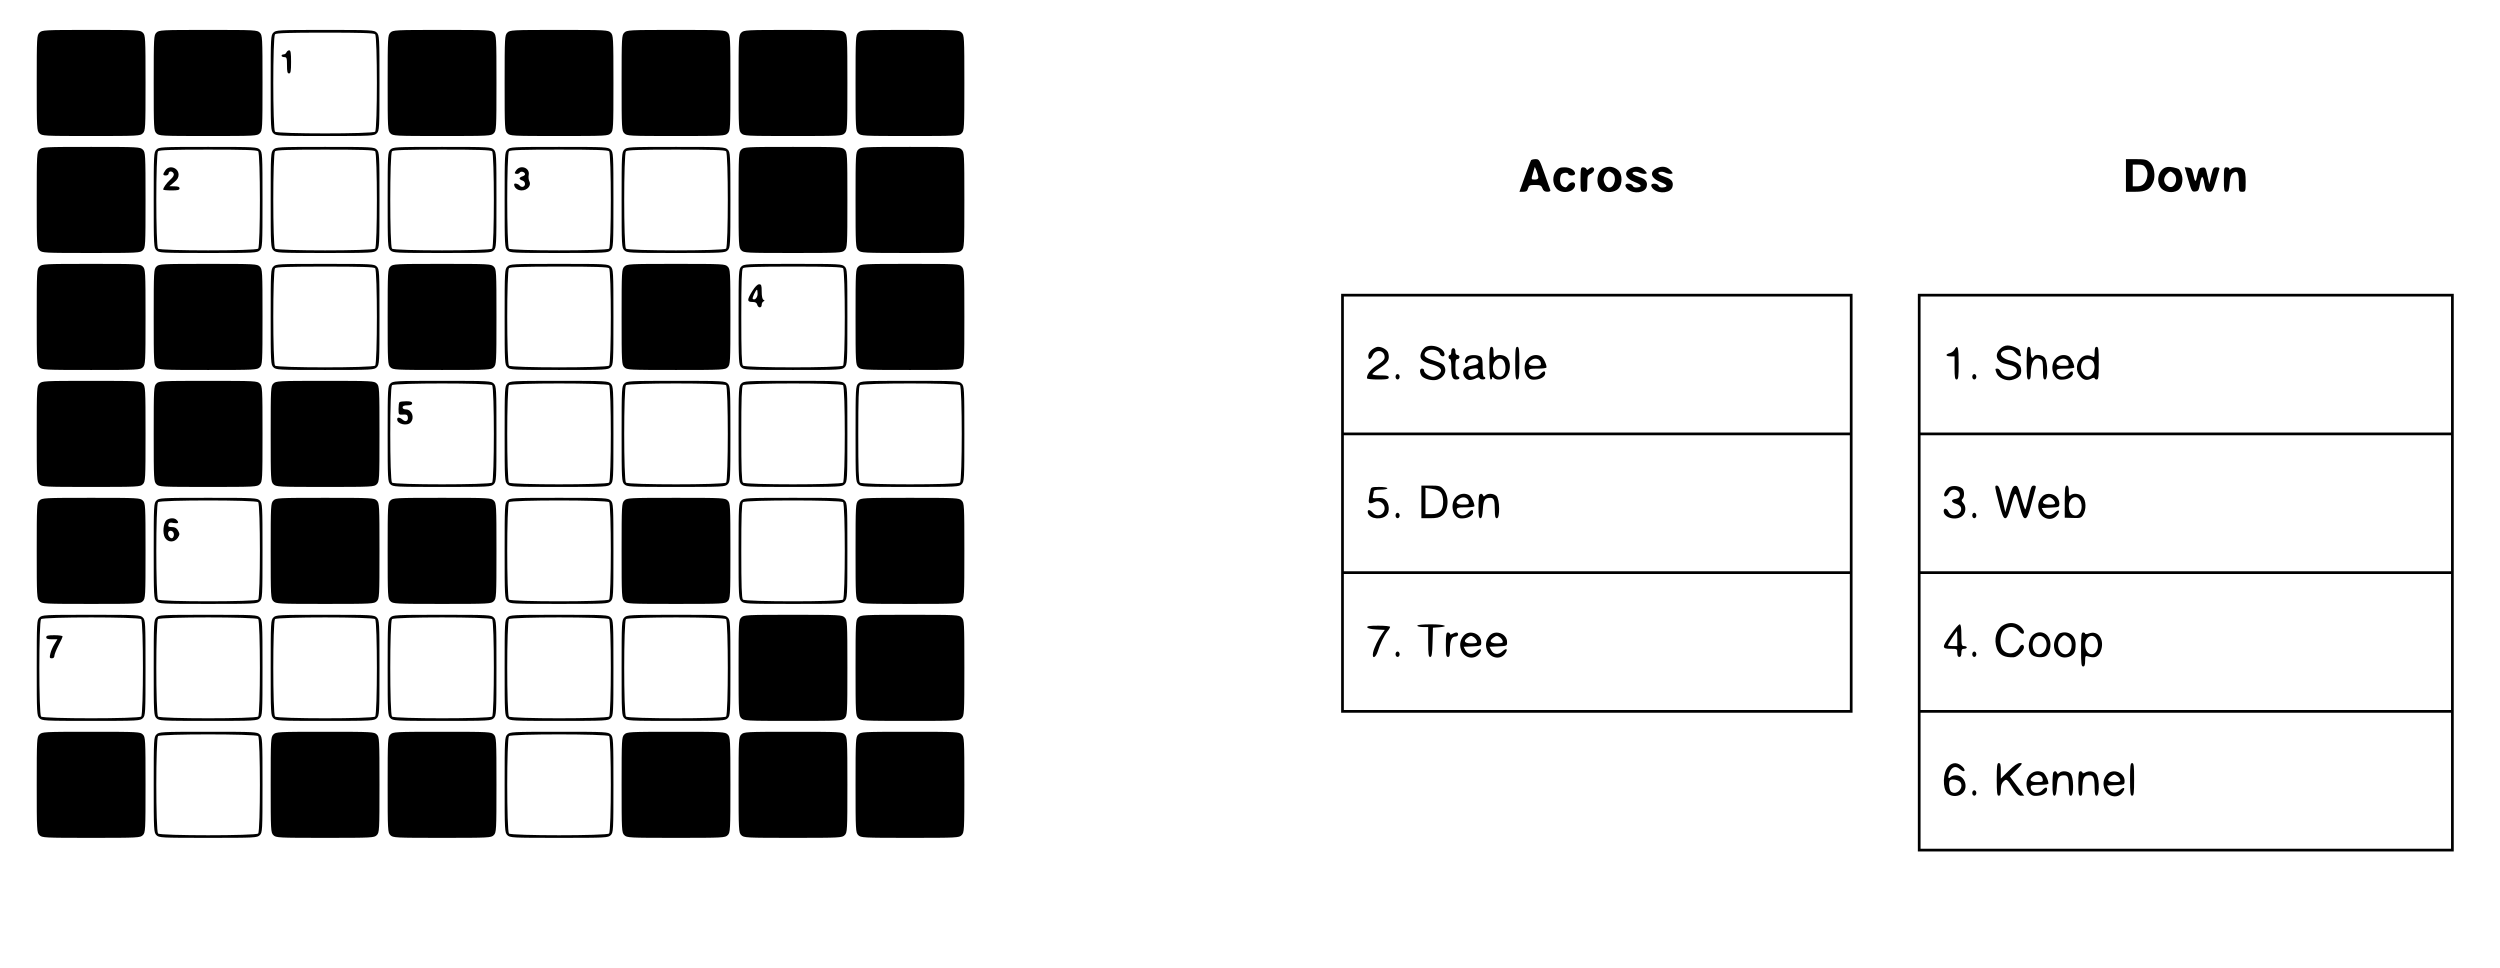
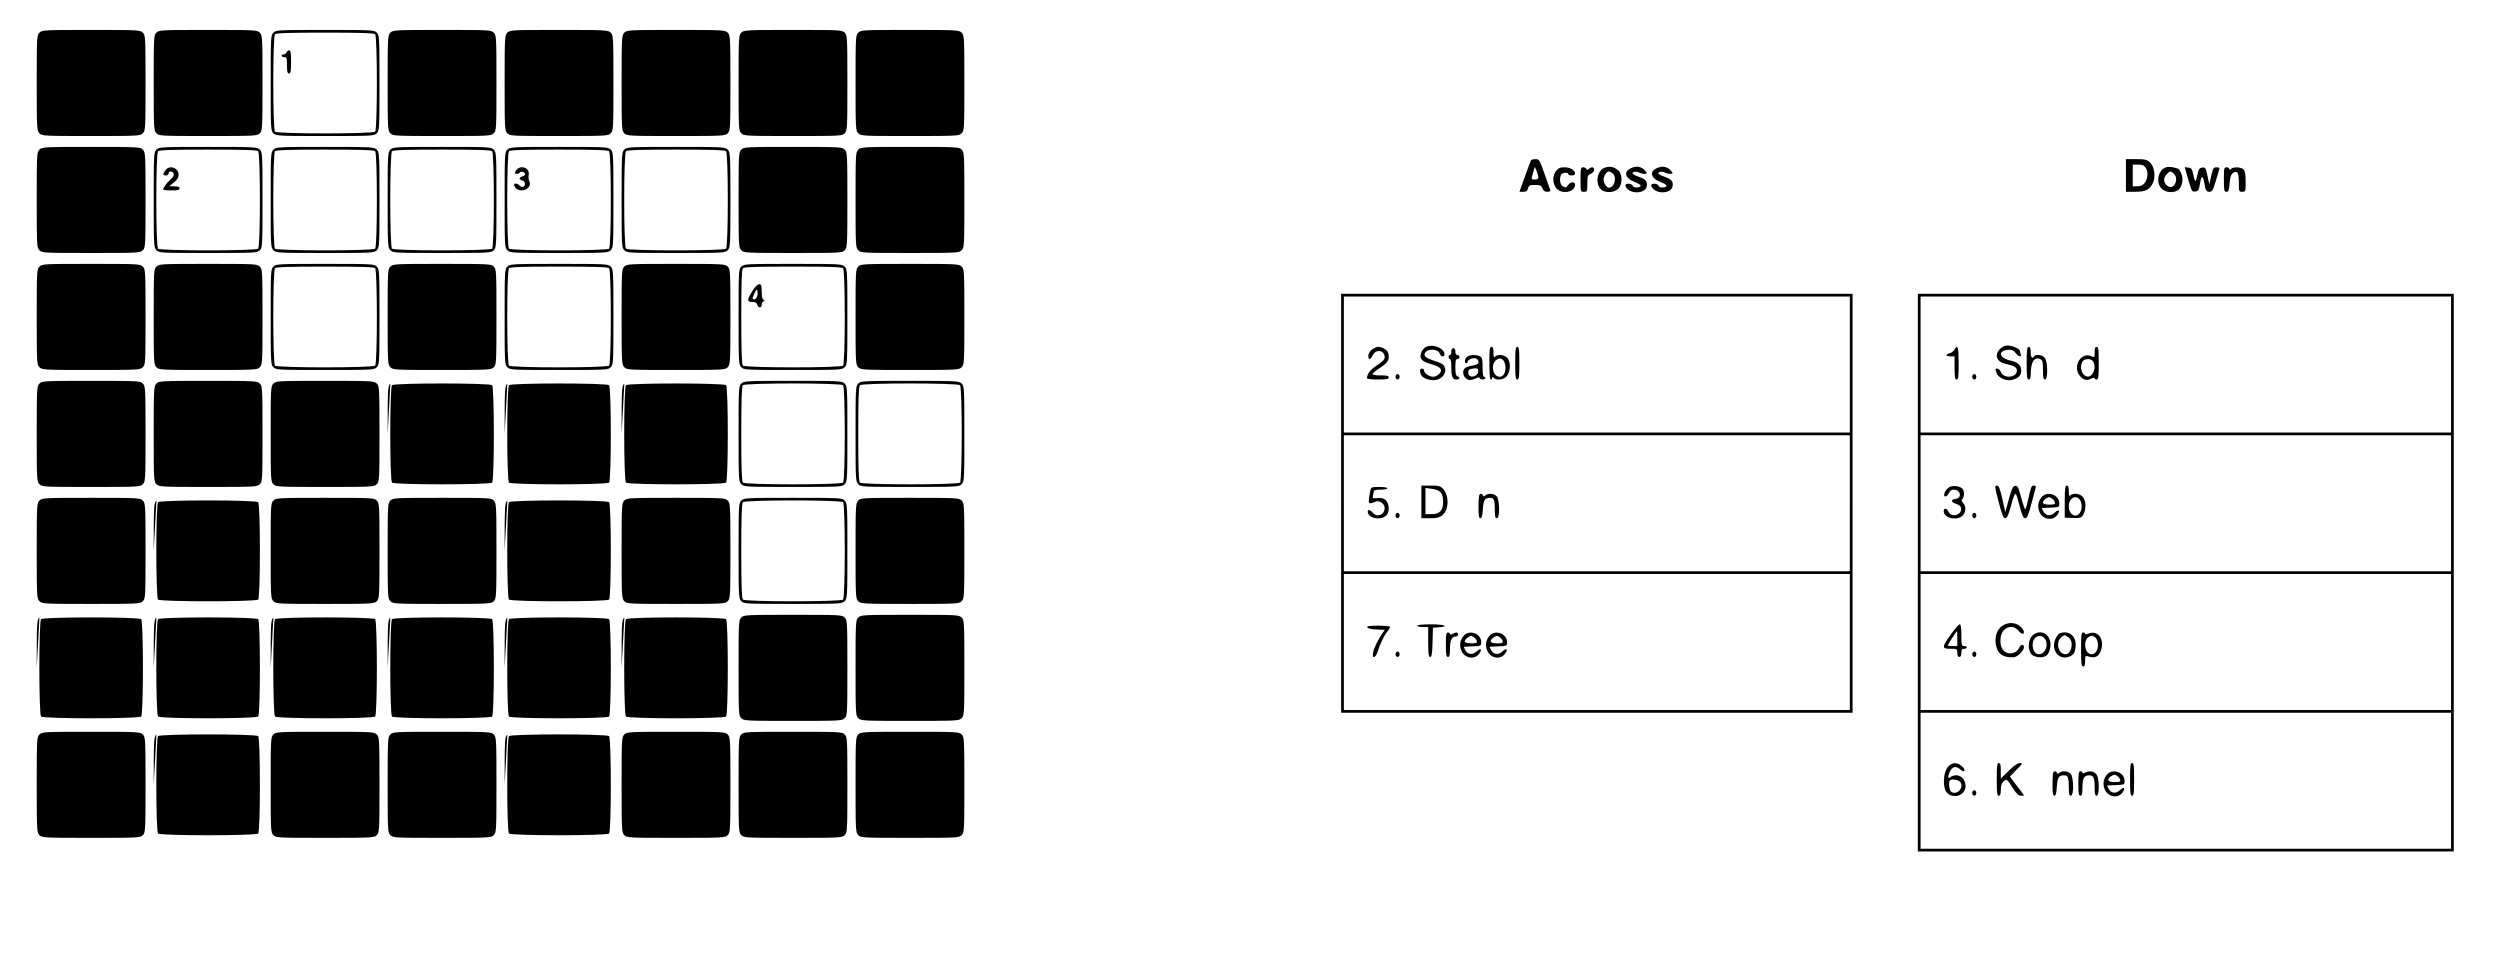
<svg xmlns="http://www.w3.org/2000/svg" xmlns:xlink="http://www.w3.org/1999/xlink" width="2450.667" height="949.333" viewBox="0 0 1838 712" preserveAspectRatio="xMidYMid meet">
  <use xlink:href="#B" />
  <use xlink:href="#B" x="86" />
  <use xlink:href="#C" />
  <path d="M210.6 38.5c-.3.8-1.2 1.5-2.1 1.5-.8 0-1.5.4-1.5 1 0 .5.9 1 2 1 1.8 0 2 .7 2 6 0 4.7.3 6 1.5 6s1.5-1.6 1.5-8.5c0-6.6-.3-8.5-1.4-8.5-.8 0-1.6.7-2 1.5z" />
  <use xlink:href="#B" x="258" />
  <use xlink:href="#B" x="344" />
  <use xlink:href="#B" x="430" />
  <use xlink:href="#B" x="516" />
  <use xlink:href="#B" x="602" />
  <use xlink:href="#B" y="86" />
  <use xlink:href="#C" x="-86" y="86" />
  <path d="M121.6 125.2c-2.1 3-2 3.8.4 3.8 1.1 0 2-.7 2-1.5 0-2 2.9-1.9 3.7.2.4 1.1-.4 2.5-2.5 4.4-2.8 2.5-5.2 5.9-5.2 7.3 0 .3 2.7.6 6 .6 4.7 0 6-.3 6-1.5 0-1.1-1.1-1.5-3.7-1.5l-3.8-.1 3.4-2.8c2.4-1.9 3.4-3.6 3.4-5.6 0-5.2-6.8-7.5-9.7-3.3z" />
  <use xlink:href="#C" y="86" />
  <use xlink:href="#C" x="86" y="86" />
  <use xlink:href="#C" x="172" y="86" />
  <path d="M379.5 125.2c-1.4 2.1-1.4 2.3.1 2.6.9.2 2-.2 2.4-.8.9-1.5 4-.6 4 1.1 0 .6-.9 1.3-2 1.6s-2 1-2 1.5.9 1.2 2 1.5c2.3.6 2.7 3.8.6 4.6-.8.3-2-.1-2.6-.9-1.2-1.4-4-2-4-.8 0 2.4 2.4 4.4 5.5 4.4 4.2 0 7.3-3.7 5.7-6.7-.6-1-.8-3.1-.5-4.7 1-5.2-6-7.8-9.2-3.4z" />
  <use xlink:href="#C" x="258" y="86" />
  <use xlink:href="#B" x="516" y="86" />
  <use xlink:href="#B" x="602" y="86" />
  <path d="M1125.6 117.8c-.3.5-2.3 5.9-4.5 12l-4 11.2h2.9c2.1 0 2.9-.6 3.4-2.5.6-2.2 1.2-2.5 5.1-2.5s4.7.3 5.5 2.5c.7 1.8 1.7 2.5 3.6 2.5 1.7 0 2.5-.5 2.2-1.3-.3-.6-2.2-6-4.3-12-3.6-10.2-3.9-10.7-6.6-10.7-1.5 0-3 .4-3.3.8zm5.4 12.4c0 1.3-.8 1.8-2.5 1.8-2.9 0-2.9 0-1.3-5.3l1.2-4 1.3 2.9c.6 1.6 1.2 3.7 1.3 4.6zm432-1.2v12h6.9c7.7 0 10.9-1.7 13.1-7 2-4.7.7-12-2.5-14.7-2.2-2-3.7-2.3-10.1-2.3h-7.4v12zm14.6-5.5c1.1 1.8 1.5 3.7 1.1 6.1-.8 4.9-3.3 7.4-7.4 7.4h-3.3v-8-8h4c3.1 0 4.3.5 5.6 2.5zm-398.2 0c-6 2.5-6.7 13.6-1.2 16.6 3.5 1.9 8.7 1.3 11.4-1.2 3.3-3.1 3.4-10.6.2-13.6-3.1-2.8-6.7-3.4-10.4-1.8zm6.1 3.9c3.5 2.5 1.5 10.6-2.6 10.6-1.7 0-3.9-3.4-3.9-6s2.2-6 3.9-6c.4 0 1.6.6 2.6 1.4z" />
  <use xlink:href="#D" />
  <use xlink:href="#D" x="19" />
  <path d="M1593.4 122.8c-6.4 1-9 11-4.2 15.9 2.8 2.7 8 3.4 11.6 1.4 3.1-1.6 4.6-7.3 3.2-11.6-.6-1.9-1.6-3.7-2.1-4.1-1.8-1.1-6.4-2-8.5-1.6zm4.8 4.9c3.9 3.5.5 11.8-4 9.4-3.6-1.9-4.2-6.1-1.2-9.1 2.4-2.4 2.8-2.5 5.2-.3zm-454.1-2.1c-2.9 3.6-2.8 9.5.2 12.9 4 4.7 13.7 2.8 13.7-2.7 0-2.5-3.4-2.3-5.2.3-1.2 1.9-1.7 2-3.6 1-2.2-1.2-2.9-5-1.6-8.5.7-1.7 5.4-2.2 5.4-.6 0 .5 1.1 1 2.5 1s2.5-.6 2.5-1.3c0-2.6-3.6-4.7-7.8-4.7-3.2 0-4.5.6-6.1 2.6zm17.9 6.4c0 8.9 0 9 2.5 9 2.4 0 2.5-.3 2.5-6 0-5.5.2-6.2 2.5-7.2 1.4-.6 2.5-1.9 2.5-3 0-2.1-2-2.4-3.9-.6-1.1 1-1.4 1-1.8 0-.3-.6-1.3-1.2-2.4-1.2-1.7 0-1.9.8-1.9 9zm446.8 0c2.5 8.6 2.7 9.1 5.1 8.8 2.3-.3 2.7-.9 3.5-5.6 1-6.1 2.1-6.7 3-1.5 1.2 6.5 1.6 7.3 4 7.3 2 0 2.6-1 4.6-7.8l2.7-9c.3-.7-.4-1.2-2-1.2-2.3 0-2.7.6-4 6.2l-1.4 6.3-1.4-6.3c-1.2-5.8-1.5-6.3-3.8-6-2.2.3-2.7 1-3.7 5.8-1.1 5.7-1.6 5.4-3.1-1.5-.7-3.3-1.3-4.1-3.5-4.3l-2.6-.3 2.6 9.1zm26.2 0c0 8.1.2 9 1.9 9 1.6 0 1.9-1 2.3-6.1.3-4.4 1-6.5 2.2-7.5 3.4-2.4 4.6-.7 4.6 6.7 0 6.7.1 6.9 2.5 6.9s2.5-.2 2.5-7.4c0-5.4-.4-7.9-1.6-9-1.8-1.9-7.5-2.1-9.2-.4-.9.9-1.2.9-1.2 0 0-.7-.9-1.2-2-1.2-1.9 0-2 .7-2 9z" />
  <use xlink:href="#B" y="172" />
  <use xlink:href="#B" x="86" y="172" />
  <use xlink:href="#C" y="172" />
  <use xlink:href="#B" x="258" y="172" />
  <use xlink:href="#C" x="172" y="172" />
  <use xlink:href="#B" x="430" y="172" />
  <path d="M545 196c-1.9 1.9-2 3.3-2 37s.1 35.1 2 37 3.3 2 38 2 36.1-.1 38-2 2-3.3 2-37-.1-35.1-2-37-3.3-2-38-2-36.1.1-38 2zm74.8 1.2c1.7 1.7 1.7 69.9 0 71.6s-71.9 1.7-73.6 0c-.9-.9-1.2-10.2-1.2-35.8s.3-34.9 1.2-35.8 10.4-1.2 36.8-1.2 35.9.3 36.8 1.2zM553.1 214c-4 6.5-4 8 0 8 2.2 0 3.2.5 3.6 2 .7 2.6 3.3 2.6 3.3.1 0-1.1.6-2.2 1.3-2.5 1-.5 1-.7 0-1.2-.8-.3-1.3-2.6-1.3-6 0-4.7-.3-5.4-1.9-5.4-1.2 0-3 1.8-5 5zm3.9 2c0 2.8-2.2 5.1-3.6 3.7-.6-.5 2.3-6.7 3.1-6.7.3 0 .5 1.4.5 3z" />
  <use xlink:href="#B" x="602" y="172" />
  <path d="M986 370v154h188 188V370 216h-188-188v154zm374-102v50h-186-186v-50-50h186 186v50zm0 102v50h-186-186v-50-50h186 186v50zm0 102v50h-186-186v-50-50h186 186v50zm-311.7-216.9c-1.2.6-2.7 2.4-3.3 3.9-1.8 4.4 0 6.7 7.1 8.7s9 4.2 5.9 7.3c-1.1 1.1-3 2-4.3 2-2.8 0-6.7-2.6-6.7-4.6 0-.8-.7-1.4-1.5-1.4-1.7 0-2 2.3-.5 5 1.3 2.4 7.6 4.2 11.4 3.2 4.4-1.2 7.1-5.3 5.9-8.8-.8-2.4-2-3.2-7.1-4.9-7-2.3-8.5-3.5-7.6-5.8 1.4-3.6 9.7-3.4 10.9.3.7 2.3 3.5 2.7 3.5.6 0-4.6-8.6-8-13.7-5.5zm-39.7 2c-1.5 1.2-2.6 3-2.6 4.5 0 3.2 1.6 3.1 3.2-.4 2.3-4.8 8.8-3.8 8.8 1.4 0 1.7-1.4 3.2-5.5 5.9-4.9 3.1-7.5 6.5-7.5 9.6 0 .5 3.6.9 8 .9 6.4 0 8-.3 8-1.5s-1.3-1.5-6-1.5c-3.3 0-6-.4-6-1 0-.5 2.6-2.7 5.8-4.7 5.8-3.9 7-6.1 5.8-10.7-.6-2.3-4.3-4.6-7.5-4.6-1 0-3 .9-4.5 2.1zm86.4 9.9c0 7.3.4 12 1 12s1-.5 1-1.2c0-.9.3-.9 1.2 0 2.2 2.2 7.5 1.4 9.7-1.4 2.8-3.6 2.9-10.6.1-13.4-2.2-2.2-6.9-2.7-8.8-.8-.9.9-1.2.3-1.2-3 0-3.1-.4-4.2-1.5-4.2-1.2 0-1.5 2-1.5 12zm11.8 2.7c.3 4.1-1.5 7.3-4.2 7.3-5 0-6.9-8.7-2.7-12.2 3.4-2.7 6.5-.5 6.9 4.9zm7.2-2.7c0 10 .3 12 1.5 12 1.3 0 1.5-2 1.5-12s-.2-12-1.5-12c-1.2 0-1.5 2-1.5 12zm-47-8.5c0 1.4-.4 2.5-1 2.5-.5 0-1 .7-1 1.5s.5 1.5 1 1.5c.6 0 1 2.4 1 5.2 0 7.7.8 9.8 3.6 9.8 2.7 0 3.2-1.5.9-2.4-1.1-.4-1.5-2.1-1.5-6.6 0-4.7.3-6 1.5-6a1.54 1.54 0 0 0 1.5-1.5 1.54 1.54 0 0 0-1.5-1.5c-.9 0-1.5-.9-1.5-2.5s-.6-2.5-1.5-2.5-1.5.9-1.5 2.5zm11.8 3.6c-1.9 1.1-2.5 4.9-.8 4.9a.94.94 0 0 0 1-1c0-1.5 3.9-3.2 6-2.5 1.1.4 2 1.5 2 2.5 0 1.4-1 2.1-3.7 2.6-2.1.4-4.5 1-5.4 1.5-3.7 1.9-2.4 8 2 9.2 1.1.2 3.2-.2 4.8-1 1.8-.9 2.9-1.1 3.1-.4.5 1.4 4.2 1.4 4.2.1a.94.94 0 0 0-1-1c-.6 0-1-3-1-7 0-5.8-.3-7.1-1.9-8-2.5-1.3-7.1-1.2-9.3.1zm6.6 13.6c-2.9 2.1-5.9 1.2-5.9-1.7 0-2.1.6-2.6 3.5-3s3.6-.2 3.8 1.4c.2 1.1-.4 2.6-1.4 3.3z" />
  <use xlink:href="#E" />
  <use xlink:href="#F" />
  <path d="M1045 369v12h6.4c4.8 0 6.9-.5 8.8-2 5.1-3.9 5.4-14.6.7-19.6-1.9-2.1-3.2-2.4-9.1-2.4h-6.8v12zm14.3-6.9c1.1 1.4 1.7 3.8 1.7 6.8 0 6.4-2.5 9.1-8.5 9.1h-4.5v-9.6-9.7l4.8.7c3 .4 5.3 1.3 6.5 2.7zm-51.7-1.9c-1.7 8.1-1.7 9.8-.1 9.8.9 0 2.5-.5 3.6-1.1 2.8-1.4 6.9 1.3 6.9 4.6 0 5-5.5 7.2-8.7 3.5-2.3-2.7-4.3-2.6-3.6.1 1.3 4.7 10.9 5.5 14.1 1.2 1.9-2.6 1.5-8-.9-10.4-1.6-1.6-3-2-6.1-1.7-3.5.3-3.9.2-3.4-1.7.3-1.1.6-2.6.6-3.3 0-.8 1.7-1.2 5-1.2 2.8 0 5-.5 5-1 0-.6-2.7-1-6-1-5.4 0-6 .2-6.4 2.2z" />
  <use xlink:href="#E" x="-53" y="102" />
  <use xlink:href="#G" />
  <use xlink:href="#F" y="102" />
  <path d="M1042 460c0 .5 1.8 1 4 1h4v11c0 9 .3 11 1.5 11 1.1 0 1.5-2.1 1.7-10.8l.3-10.7 4.3-.3c8.3-.6 4.1-2.2-5.8-2.2-6 0-10 .4-10 1zm-36.8 1.2c.3.8 2.8 1.4 6.7 1.6l6.2.3-1.9 2.7c-2.9 4.1-5.9 10.3-6.7 13.9-1 5.1 1.9 4.2 3.5-1 1.5-5 4.5-11.3 7.1-14.6 1.1-1.3 1.9-2.8 1.9-3.2 0-.5-3.9-.9-8.6-.9-6.4 0-8.5.3-8.2 1.2zM1063 474c0 7.3.3 9 1.5 9s1.5-1.3 1.5-5.6c0-6.4 1.3-9.4 4-9.4 1.1 0 2-.7 2-1.5 0-1.8-1.4-1.9-4.1-.5-1.3.7-1.9.7-1.9 0 0-.5-.7-1-1.5-1-1.2 0-1.5 1.7-1.5 9z" />
  <use xlink:href="#H" />
  <use xlink:href="#H" x="19" />
  <use xlink:href="#F" y="204" />
  <path d="M1410 421v205h197 197V421 216h-197-197v205zm392-153v50h-195-195v-50-50h195 195v50zm0 102v50h-195-195v-50-50h195 195v50zm0 102v50h-195-195v-50-50h195 195v50zm0 102v50h-195-195v-50-50h195 195v50zm-331.5-317.5c-4.5 4.4-2.6 9.6 4 11 6.8 1.5 8.6 2.7 8.3 5.4-.6 5-9.9 5.5-11.8.6-.5-1.4-1.6-2.5-2.5-2.5-1.8 0-1.8.1-.5 3.5 1.2 3.2 6.9 5.8 10.8 4.9 5.1-1.2 7.2-3.2 7.2-6.8 0-4.1-2.2-6.2-7.9-7.5-8.3-1.8-9.6-7.2-1.9-7.9 2.8-.2 4 .2 5.6 2.2 2.2 2.9 4.8 3.5 3.8 1-.3-.9-.6-2-.6-2.5 0-1.4-5.7-3.9-9-3.9-1.9 0-4 .9-5.5 2.5zm-33.5.5c-.6 1.1-2.2 2.3-3.5 2.6-3.5.9-3.1 2.4.5 2.4h3v8.5c0 6.9.3 8.5 1.5 8.5 1.3 0 1.5-2 1.5-12 0-11.8-.7-14.2-3-10zm53 10c0 10 .3 12 1.5 12 1.1 0 1.5-1.1 1.5-3.9 0-9.1 2.8-13.3 7.3-10.9 1.4.7 1.7 2.2 1.7 7.8s.3 7 1.5 7c2.2 0 2.1-12.7-.1-15.8-1.6-2.3-6.7-3.1-7.9-1.2-1.3 2.2-2.5.8-2.5-3 0-2.9-.4-4-1.5-4-1.2 0-1.5 2-1.5 12zm50-8c0 3.8-.1 3.9-2.4 2.9-7.5-3.5-14.1 7.4-8.6 14.3 2.5 3.2 5.2 3.9 8.4 2.2 1.4-.7 2.6-.9 2.6-.3 0 .5.7.9 1.5.9 1.3 0 1.5-2 1.5-12s-.2-12-1.5-12c-1.1 0-1.5 1.1-1.5 4zm-1 6.9c1.4 2.8 1.2 6.3-.6 8.9-4.2 6-11-2.2-7.4-8.9.7-1.2 2.1-1.9 4-1.9s3.3.7 4 1.9z" />
  <use xlink:href="#E" x="388" />
  <use xlink:href="#F" x="424" />
  <path d="M1432.3 358.7c-2.7 2.3-4 6.3-2 6.3.7 0 1.9-1.1 2.5-2.5.8-1.7 2-2.5 3.6-2.5 5.1 0 6.3 6.2 1.3 6.8-3.7.4-3.4 2.6.6 3.7 2.1.7 3.3 1.7 3.5 3.1.7 5.1-7.2 7.3-9.3 2.6-1.2-2.7-3.5-2.9-3.5-.4 0 5.2 9.8 7.4 14 3.2 2.4-2.4 2.6-6.7.3-9.2-1.3-1.4-1.4-2.1-.5-3 1.6-1.6 1.5-6.3-.2-7.7-2.7-2.2-8-2.4-10.3-.4zm37.1 10.3c2.4 9.3 3.5 12 4.8 12 1.2 0 2.1-1.7 3.3-5.8 4.5-15.7 4-15.5 7.5-2.5 1.7 6.3 2.6 8.3 3.9 8.3 1.4 0 2.4-2.3 4.5-10.3l3.2-12c.4-1.2 0-1.7-1.4-1.7-1.6 0-2.2 1.4-3.7 8.5-1 4.7-2.1 8.8-2.5 9-.3.2-1.7-3.7-3-8.6-2.1-7.8-2.7-8.9-4.5-8.7-1.6.2-2.5 2.1-4.6 9.8l-2.6 9.5-2.2-9.8c-1.8-7.9-2.6-9.7-4.1-9.7-1.6 0-1.5.9 1.4 12zm48.6-.2v11.8l6 .2c5.2.2 6.2-.1 7.4-2.1 2.6-4 2.4-10.9-.4-13.7-2.2-2.2-6.9-2.7-8.8-.8-.9.9-1.2.3-1.2-3 0-3.1-.4-4.2-1.5-4.2-1.2 0-1.5 2-1.5 11.8zm11.9.2c1.6 4.7-.5 10-4 10-2.9 0-4.9-2.8-4.9-7 0-6.7 6.8-9 8.9-3z" />
  <use xlink:href="#H" x="425" y="-102" />
  <use xlink:href="#F" x="424" y="102" />
  <path d="M1472.4 459.9c-4.8 2.9-6.7 10.2-4.3 16.9 1.6 4.7 5.8 6.8 12.5 6.4 2.7-.2 7.4-4.9 7.4-7.3 0-2.6-2.3-2.4-3.5.3-2.3 5.2-9.9 5.6-12.6.6-2-3.7-1.4-10.6 1.2-13.4 3.1-3.3 8.1-3.3 10.7.1 2.1 2.7 4.2 3.3 4.2 1.2-.1-1.7-2.1-4.2-4.7-5.5-3.2-1.7-7.4-1.5-10.9.7zm-38.1 6.5c-6.8 9.5-6.8 10.6-.3 10.6 4.9 0 5 .1 5 3 0 2 .5 3 1.5 3s1.5-1 1.5-3c0-2.3.4-3 2-3 1.1 0 2-.5 2-1 0-.6-.9-1-2-1-1.8 0-2-.7-2-8 0-5.7-.4-8-1.2-8-.7 0-3.7 3.4-6.5 7.4zm4.7 3.1v5.5h-3.5c-1.9 0-3.5-.2-3.5-.5 0-.6 6.4-10.5 6.8-10.5.1 0 .2 2.5.2 5.5zm55-2c-3.1 3.3-3.3 10.7-.3 13.7 2.3 2.3 8.5 2.7 10.8.8 2.6-2.1 3.8-7.6 2.5-11.5-2-6-8.7-7.5-13-3zm10.4 4.2c1.6 5.9-3.8 11.7-7.9 8.3-2-1.7-2.7-6-1.5-9.1 2.1-4.8 7.9-4.3 9.4.8zm9.8-6c-.7.3-1.9 1.8-2.7 3.3-4.2 8.1 1.6 16.6 9.5 13.9 3.8-1.4 5-3.6 5-9.2 0-6.7-5.6-10.5-11.8-8zm6.6 2.9c4.1 2.9 2.4 12.4-2.3 12.4-5 0-7.3-8.2-3.5-12 2.4-2.4 2.9-2.4 5.8-.4zm9.2 8.9c0 10.4.2 12.5 1.5 12.5 1.1 0 1.5-1.1 1.5-4.1 0-3.7.2-4 2.3-3.3 5.1 1.7 8.1.1 9.6-5.2 2.2-7.8-2.7-14.1-9-11.7-1.6.6-2.9.7-2.9.2s-.7-.9-1.5-.9c-1.3 0-1.5 2.1-1.5 12.5zm11.9-6.5c1.6 4.7-.5 10-4 10-2.9 0-4.9-2.8-4.9-7 0-6.7 6.8-9 8.9-3z" />
  <use xlink:href="#F" x="424" y="204" />
  <path d="M1432.5 563.4c-4.1 4.1-4.6 16.4-.7 19.9 3 2.7 8.3 2.6 11.2-.3 4.4-4.4 1.3-13-4.8-13-1.5 0-3.3.5-4 1.2-2 2-2.4.2-.8-3.6 1.7-4 4.6-4.8 7.7-2s4.6 1 1.7-1.9c-3.4-3.3-7.1-3.5-10.3-.3zm8.9 11.8c2.6 4.3-3.1 9.9-7 6.8-1.4-1.3-2-7.1-.7-8.4 1.3-1.2 6.6-.2 7.7 1.6zm26.6-2.2c0 10 .3 12 1.5 12 1.1 0 1.5-1.1 1.5-4.3 0-3.1.6-4.9 2-6.2 2.3-2.1 2.4-2.1 7.7 6.2 2 3.1 3.5 4.3 5.2 4.3h2.3l-2.4-3.3-5.3-7-2.8-3.8 4.9-5c4.5-4.5 4.6-4.9 2.4-4.9-1.6 0-4.4 1.9-8.2 5.7l-5.8 5.7v-5.7c0-4.4-.3-5.7-1.5-5.7s-1.5 2-1.5 12zm98 0c0 10 .3 12 1.5 12 1.3 0 1.5-2 1.5-12s-.2-12-1.5-12c-1.2 0-1.5 2-1.5 12z" />
  <use xlink:href="#E" x="369" y="306" />
  <use xlink:href="#G" x="422" y="204" />
  <path d="M1528 576c0 7.3.3 9 1.5 9s1.5-1.3 1.5-5.6c0-7 1.2-9.4 4.9-9.4 3.3 0 4.1 1.7 4.1 9.7 0 4 .4 5.3 1.5 5.3 1.9 0 2.1-11.3.2-15-1.4-2.8-5.4-3.8-8.7-2-1.3.7-2 .7-2 0 0-.5-.7-1-1.5-1-1.2 0-1.5 1.7-1.5 9z" />
  <use xlink:href="#H" x="473" y="102" />
  <use xlink:href="#F" x="424" y="306" />
  <use xlink:href="#B" y="258" />
  <use xlink:href="#B" x="86" y="258" />
  <use xlink:href="#B" x="172" y="258" />
  <use xlink:href="#I" />
  <path d="M293.7 295.7c-.4.3-.7 2.6-.7 5 0 4.2.1 4.3 3.2 4.1 2.5-.2 3.3.1 3.6 1.6.6 2.9-1.4 4.2-3.6 2.3-2.2-2-4.2-2.2-4.2-.4 0 3.6 7.5 5.2 10 2.2 3-3.6.7-9.5-3.6-9.5-1.5 0-2.4-.6-2.4-1.5 0-1 1.1-1.5 3.5-1.5s3.5-.5 3.5-1.5c0-1.1-1.1-1.5-4.3-1.5-2.4 0-4.7.3-5 .7z" />
  <use xlink:href="#I" x="86" />
  <use xlink:href="#I" x="172" />
  <use xlink:href="#J" />
  <use xlink:href="#J" x="86" />
  <use xlink:href="#B" y="344" />
  <use xlink:href="#I" x="-172" y="86" />
  <path d="M122.6 382.3c-2.6 1.9-3.3 9.9-1.2 13.2 2.3 3.5 6.9 3.4 9.3-.1 1.5-2.4 1.5-2.9.2-5.3-1.1-1.9-2.3-2.6-4.5-2.6-2.5 0-3-.4-2.6-1.8.4-1.5 1.1-1.8 3.8-1.2 3.5.6 4.3-.2 2.2-2.3-1.6-1.6-5-1.5-7.2.1zm5.2 10.1c.2 1-.1 2.3-.8 3-1.4 1.4-4.1-1.9-3.3-4 .8-2 3.7-1.3 4.1 1z" />
  <use xlink:href="#B" x="172" y="344" />
  <use xlink:href="#B" x="258" y="344" />
  <use xlink:href="#I" x="86" y="86" />
  <use xlink:href="#B" x="430" y="344" />
  <use xlink:href="#J" y="86" />
  <use xlink:href="#B" x="602" y="344" />
  <use xlink:href="#I" x="-258" y="172" />
  <path d="M34 468.5c0 1.1 1.1 1.5 4.1 1.5h4.1l-2.2 3.6c-1.2 1.9-2.6 5.1-3 7-.7 2.9-.5 3.4 1.1 3.4 1.2 0 1.9-.7 1.9-1.9 0-1 1.4-4.5 3-7.6 1.7-3.1 3-6.1 3-6.6s-2.7-.9-6-.9c-4.7 0-6 .3-6 1.5z" />
  <use xlink:href="#I" x="-172" y="172" />
  <use xlink:href="#I" x="-86" y="172" />
  <use xlink:href="#I" y="172" />
  <use xlink:href="#I" x="86" y="172" />
  <use xlink:href="#I" x="172" y="172" />
  <use xlink:href="#B" x="516" y="430" />
  <use xlink:href="#B" x="602" y="430" />
  <use xlink:href="#B" y="516" />
  <use xlink:href="#I" x="-172" y="258" />
  <use xlink:href="#B" x="172" y="516" />
  <use xlink:href="#B" x="258" y="516" />
  <use xlink:href="#I" x="86" y="258" />
  <use xlink:href="#B" x="430" y="516" />
  <use xlink:href="#B" x="516" y="516" />
  <use xlink:href="#B" x="602" y="516" />
  <defs>
    <path id="B" d="M29 24c-1.9 1.9-2 3.3-2 37s.1 35.1 2 37 3.3 2 38 2 36.1-.1 38-2 2-3.3 2-37-.1-35.1-2-37-3.3-2-38-2-36.1.1-38 2z" />
    <path id="C" d="M201 24c-1.9 1.9-2 3.3-2 37s.1 35.1 2 37 3.3 2 38 2 36.1-.1 38-2 2-3.3 2-37-.1-35.1-2-37-3.3-2-38-2-36.1.1-38 2zm74.8 1.2c1.7 1.7 1.7 69.9 0 71.6s-71.9 1.7-73.6 0-1.7-69.9 0-71.6c.9-.9 10.4-1.2 36.8-1.2s35.9.3 36.8 1.2z" />
    <path id="D" d="M1199.4 123.5c-6.1 2.6-4.8 7.6 2.6 10.4 4.9 1.9 5.6 3.5 1.7 3.9-1.8.2-2.9-.2-3.3-1.2-.7-1.9-5.4-2.1-5.4-.3 0 .8.8 2.1 1.8 2.9 4.3 3.7 12.7 2.6 13.8-1.9.9-3.5-.6-5.6-5.2-7.1-2.1-.7-4.3-1.7-4.8-2.2-1.6-1.6 2.3-2.4 4.8-1 1.3.6 3.1 1 4.1.8 1.6-.3 1.6-.4-.1-2.4-2.5-2.9-6.2-3.6-10-1.9z" />
-     <path id="E" d="M1123.5 263.5c-4.8 4.7-2.5 15.2 3.3 15.6 5 .3 9.2-1.8 9.2-4.8 0-1.9-1.4-1.6-3.5.7-3.1 3.4-8.5 2.1-8.5-2.2 0-1.5.9-1.8 6.5-1.8 3.6 0 6.5-.4 6.5-.9 0-2.3-2.4-7.3-4-8.1a7.89 7.89 0 0 0-9.5 1.5zm9.3 3.4c.3 1.9-.1 2.1-4.2 2.1-5.1 0-6.2-1.8-2.5-4.4 2.7-1.9 6.3-.7 6.7 2.3z" />
    <path id="F" d="M1026 277c0 1.1.7 2 1.5 2s1.5-.9 1.5-2-.7-2-1.5-2-1.5.9-1.5 2z" />
    <path id="G" d="M1087.7 363.7c-.4.3-.7 4.4-.7 9 0 6.4.3 8.3 1.4 8.3 1 0 1.5-1.8 1.8-6.6.4-6.8 1.4-8.4 5.4-8.4 2.8 0 3.4 1.7 3.4 9.1 0 4.6.3 5.9 1.5 5.9 2.4 0 2.1-14.1-.3-16.3-2.2-2-6.3-2.2-8.1-.5-1.1 1-1.4 1-1.8 0-.5-1.3-1.6-1.6-2.6-.5z" />
    <path id="H" d="M1076.3 467.2c-3.1 3.4-3.6 7.7-1.6 11.8 2.8 5.3 9.9 6.1 13 1.3 2.2-3.2.8-4.1-2.1-1.4-3 2.8-6.6 2.4-8.3-.9l-1.2-2.5 6.4-.3c6.4-.3 6.5-.3 6.5-3.1 0-6.2-8.5-9.4-12.7-4.9zm9.5 4.2c.3 1.3-.5 1.6-4.2 1.6-5.2 0-6.1-1.8-2.4-4.4 1.9-1.3 2.5-1.4 4.3-.2 1.1.7 2.1 2.1 2.3 3z" />
-     <path id="I" d="M287 282c-1.9 1.9-2 3.3-2 37s.1 35.1 2 37 3.3 2 38 2 36.1-.1 38-2 2-3.3 2-37-.1-35.1-2-37-3.3-2-38-2-36.1.1-38 2zm74.8 1.2c1.7 1.7 1.7 69.9 0 71.6s-71.9 1.7-73.6 0-1.7-69.9 0-71.6 71.9-1.7 73.6 0z" />
+     <path id="I" d="M287 282c-1.9 1.9-2 3.3-2 37zm74.8 1.2c1.7 1.7 1.7 69.9 0 71.6s-71.9 1.7-73.6 0-1.7-69.9 0-71.6 71.9-1.7 73.6 0z" />
    <path id="J" d="M545 282c-1.9 1.9-2 3.3-2 37s.1 35.1 2 37 3.3 2 38 2 36.1-.1 38-2 2-3.3 2-37-.1-35.1-2-37-3.3-2-38-2-36.1.1-38 2zm74.8 1.2c1.7 1.7 1.7 69.9 0 71.6s-71.9 1.7-73.6 0c-.9-.9-1.2-10.2-1.2-35.8s.3-34.9 1.2-35.8c1.7-1.7 71.9-1.7 73.6 0z" />
  </defs>
</svg>